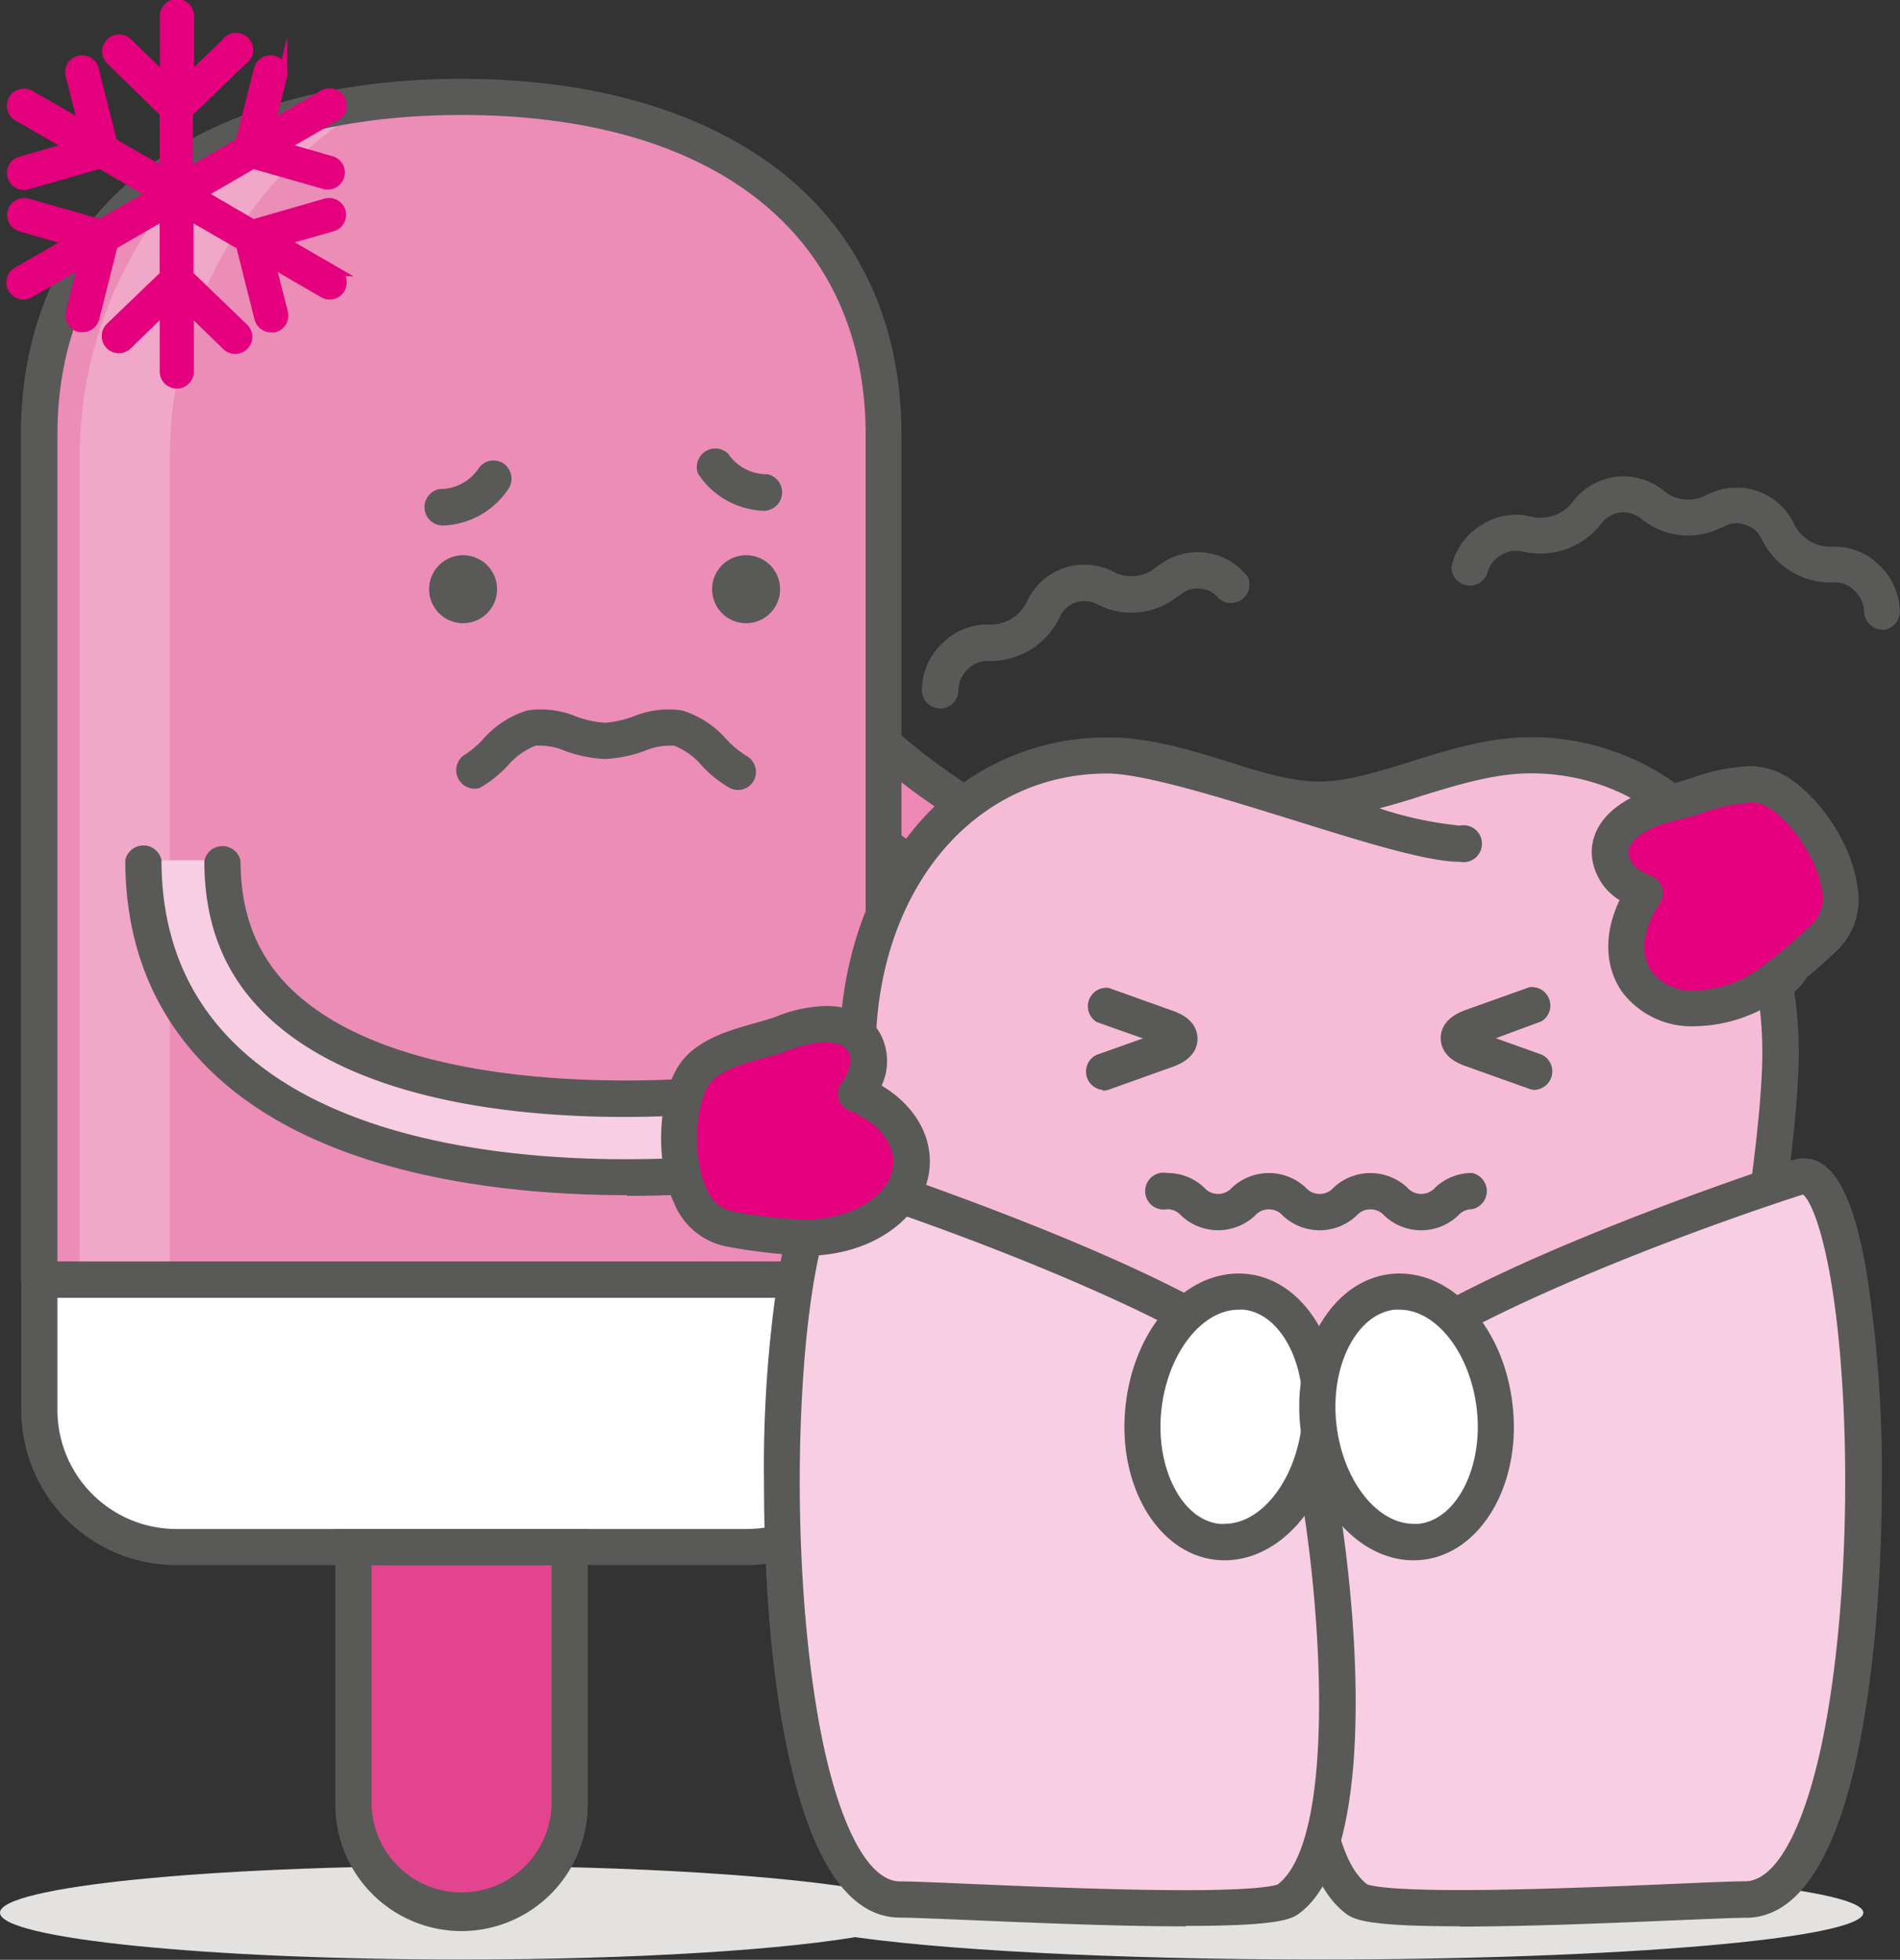
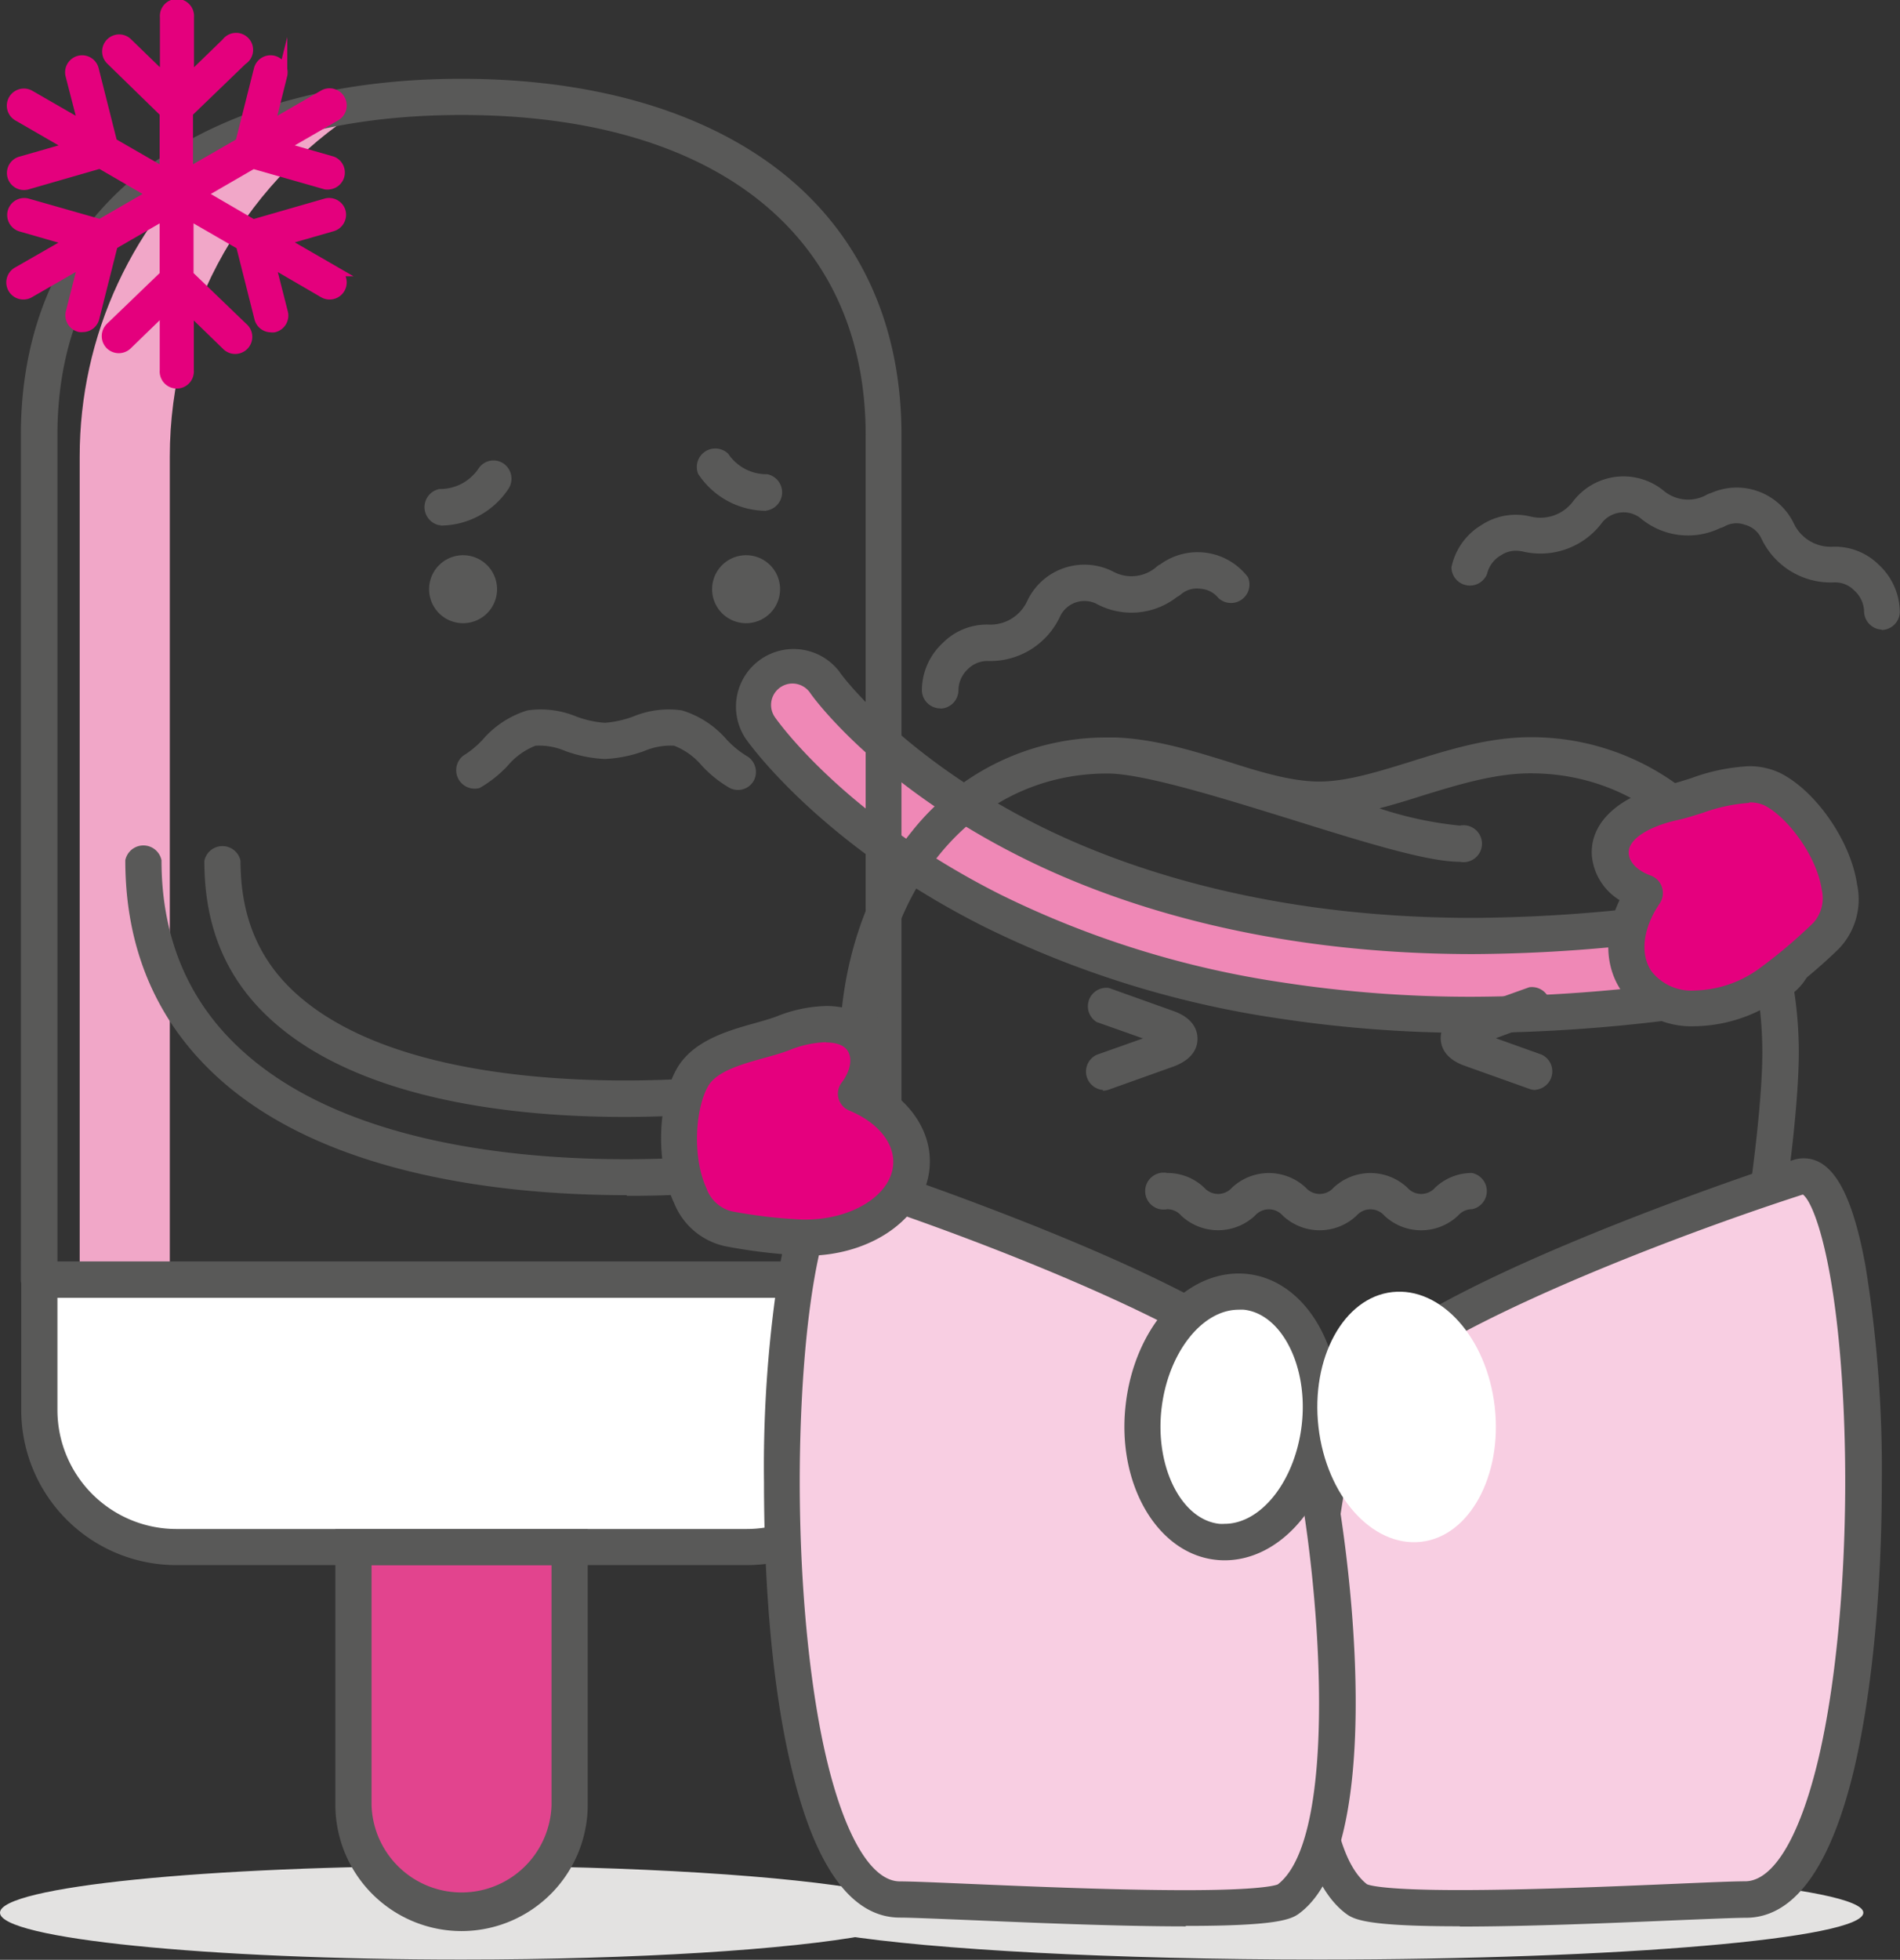
<svg xmlns="http://www.w3.org/2000/svg" id="Layer_1" data-name="Layer 1" viewBox="0 0 205.77 212.17">
  <rect x="0" y="0" width="205.77" height="212.17" fill="#333333" stroke="none" />
  <defs>
    <style>.cls-1,.cls-16{fill:none;}.cls-2{clip-path:url(#clip-path);}.cls-3{fill:#ef88b6;}.cls-4{fill:#595958;}.cls-5{fill:#e3e2e1;}.cls-6{fill:#ec8db8;}.cls-7{clip-path:url(#clip-path-2);}.cls-8{fill:url(#linear-gradient);}.cls-9{fill:#fff;}.cls-10{fill:#e2448e;}.cls-11{clip-path:url(#clip-path-4);}.cls-12{fill:url(#linear-gradient-2);}.cls-13{fill:#e5007e;}.cls-14{fill:#f8cee2;}.cls-15{fill:#e4007d;}.cls-16{stroke:#e4007d;stroke-miterlimit:10;stroke-width:1.02px;}</style>
    <clipPath id="clip-path" transform="translate(0 0)">
      <rect class="cls-1" width="205.77" height="212.17" />
    </clipPath>
    <clipPath id="clip-path-2" transform="translate(0 0)">
      <path class="cls-1" d="M24.46,15.39A44.45,44.45,0,0,0,8.63,49.44v89.1h9.76V49.44A44.5,44.5,0,0,1,40.3,11.09a54.92,54.92,0,0,0-15.84,4.3" />
    </clipPath>
    <linearGradient id="linear-gradient" x1="4.34" y1="212.8" x2="5.23" y2="212.8" gradientTransform="matrix(-284744.75, 0, 0, 284744.75, 1363100.37, -60593506.99)" gradientUnits="userSpaceOnUse">
      <stop offset="0" stop-color="#f1a7c8" />
      <stop offset="0.7" stop-color="#f1a7c8" />
      <stop offset="0.91" stop-color="#f1a7c8" />
      <stop offset="1" stop-color="#f1a7c8" />
    </linearGradient>
    <clipPath id="clip-path-4" transform="translate(0 0)">
      <path class="cls-1" d="M142.86,86.54c-6.77,0-14.85-4.8-22.93-4.8-16.17,0-27.05,14.41-27.05,32.2s13.1,89.74,29.27,89.74c8.09,0,4.34-43.9,20.71-43.9s12.62,43.9,20.71,43.9c16.17,0,29.28-72,29.28-89.74S182,81.74,165.79,81.74c-8.08,0-16.16,4.8-22.93,4.8" />
    </clipPath>
    <linearGradient id="linear-gradient-2" x1="7.7" y1="213.05" x2="7.7" y2="213.05" gradientTransform="matrix(-136120.75, 0, 0, 136120.75, 1048127.87, -29000328.9)" gradientUnits="userSpaceOnUse">
      <stop offset="0" stop-color="#ec79ac" />
      <stop offset="0.14" stop-color="#f19ec3" />
      <stop offset="0.31" stop-color="#f6c1d8" />
      <stop offset="0.48" stop-color="#fadce9" />
      <stop offset="0.65" stop-color="#fdf0f5" />
      <stop offset="0.82" stop-color="#fefbfd" />
      <stop offset="1" stop-color="#fff" />
    </linearGradient>
  </defs>
  <title>tandpoppetje-ijs</title>
  <g class="cls-2">
    <path class="cls-3" d="M138.79,108.34a105,105,0,0,1-31.33-9.74C90.13,89.87,82.62,79.21,82.31,78.76a4.27,4.27,0,0,1,7-4.88c.13.19,7,9.64,22.49,17.34,14.47,7.16,39.7,14.23,77.71,7.21a4.28,4.28,0,0,1,1.56,8.41c-20.89,3.86-38.24,3.67-52.3,1.5" transform="translate(0 0)" />
    <path class="cls-4" d="M85.82,74a2.32,2.32,0,0,0-1.9,3.64c.3.43,7.54,10.7,24.42,19.2a103.13,103.13,0,0,0,30.75,9.55,133.93,133.93,0,0,0,20.43,1.52,173,173,0,0,0,31.21-3,2.32,2.32,0,0,0,1.86-2.7,2.35,2.35,0,0,0-2.7-1.86,167.61,167.61,0,0,1-30.38,2.94c-22.93,0-39.06-5.61-48.56-10.32C95,85.09,88,75.43,87.73,75a2.33,2.33,0,0,0-1.91-1m73.7,37.82a138,138,0,0,1-21-1.56,107.05,107.05,0,0,1-31.91-9.92C88.82,91.4,81,80.35,80.7,79.88a6.24,6.24,0,0,1,10.24-7.12c0,.08,6.74,9.27,21.75,16.7,9.12,4.52,24.65,9.91,46.82,9.91a164.07,164.07,0,0,0,29.66-2.87,6.26,6.26,0,0,1,7.27,5,6.23,6.23,0,0,1-5,7.26,176.19,176.19,0,0,1-31.92,3.07" transform="translate(0 0)" />
    <path class="cls-5" d="M142.86,202c-22.35,0-41.8,1.07-51.79,2.65,3.87.72,6.07,1.54,6.07,2.42s-2.2,1.7-6.07,2.42c10,1.58,29.44,2.65,51.79,2.65,32.55,0,58.94-2.27,58.94-5.07S175.41,202,142.86,202" transform="translate(0 0)" />
    <path class="cls-5" d="M50,202c-27.61,0-50,2.27-50,5.07s22.38,5.07,50,5.07c18.95,0,35.44-1.07,43.92-2.65,3.86-.72,6.06-1.54,6.06-2.42s-2.2-1.7-6.06-2.42C85.43,203.1,68.94,202,50,202" transform="translate(0 0)" />
-     <path class="cls-6" d="M50,10.49c-25.26,0-45.73,11.35-45.73,36.6v91.45H95.71V47.09c0-25.25-20.47-36.6-45.72-36.6" transform="translate(0 0)" />
  </g>
  <g class="cls-7">
    <rect class="cls-8" x="8.5" y="11.1" width="31.63" height="127.44" />
  </g>
  <g class="cls-2">
    <path class="cls-4" d="M6.22,136.58H93.75V47.09C93.75,25.4,77.39,12.45,50,12.45S6.22,25.4,6.22,47.09Zm89.49,3.92H4.26a2,2,0,0,1-2-2V47.09c0-12.47,4.91-22.63,14.2-29.36,8.32-6,19.89-9.2,33.49-9.2s25.16,3.18,33.48,9.2c9.29,6.73,14.2,16.89,14.2,29.36v91.45a2,2,0,0,1-2,2" transform="translate(0 0)" />
    <path class="cls-9" d="M4.26,138.54v14.12a14.83,14.83,0,0,0,14.83,14.83H80.88a14.83,14.83,0,0,0,14.83-14.83V138.54Z" transform="translate(0 0)" />
    <path class="cls-10" d="M50,207.1a11.7,11.7,0,0,1-11.71-11.7V167.48H61.69V195.4A11.7,11.7,0,0,1,50,207.1" transform="translate(0 0)" />
    <path class="cls-4" d="M6.22,140.5v12.16a12.89,12.89,0,0,0,12.87,12.87H80.88a12.89,12.89,0,0,0,12.87-12.87V140.5Zm74.66,28.94H19.09A16.8,16.8,0,0,1,2.3,152.66V136.58H97.67v16.08a16.8,16.8,0,0,1-16.79,16.78" transform="translate(0 0)" />
    <path class="cls-4" d="M40.24,169.44v26a9.75,9.75,0,0,0,19.49,0v-26ZM50,209.06A13.68,13.68,0,0,1,36.32,195.4V165.53H63.65V195.4A13.68,13.68,0,0,1,50,209.06" transform="translate(0 0)" />
  </g>
  <g class="cls-11">
-     <rect class="cls-12" x="92.87" y="81.76" width="99.88" height="121.93" />
-   </g>
+     </g>
  <g class="cls-2">
    <path class="cls-4" d="M182.38,165c-6,23-13.07,36.74-18.81,36.74,0,0-.84-.09-1.91-3.47a98.76,98.76,0,0,1-2.38-11.17c-2.3-13-5.16-29.26-16.42-29.26S128.74,174,126.44,187.08a98.76,98.76,0,0,1-2.38,11.17c-1.07,3.38-1.9,3.47-1.9,3.47-5.75,0-12.78-13.73-18.81-36.74-5.1-19.43-8.52-42.08-8.52-51,0-17.52,10.56-30.24,25.1-30.24,3.92,0,12.48,2.67,20,5,7.85,2.45,14.64,4.56,18.17,4.56a2,2,0,1,0,0-3.92,40,40,0,0,1-8.72-1.87c1.47-.38,3-.84,4.49-1.32,3.92-1.21,8-2.47,11.89-2.47,14.54,0,25.1,12.72,25.1,30.24,0,9-3.42,31.61-8.51,51m4.52-75a26.83,26.83,0,0,0-21.11-10.15c-4.52,0-8.85,1.35-13,2.65-3.57,1.11-6.94,2.15-9.88,2.15s-6.31-1-9.88-2.15c-3.91-1.21-7.94-2.45-12.13-2.62l-.92,0A26.83,26.83,0,0,0,98.82,89.93c-5.1,6.26-7.9,14.79-7.9,24s3.3,31.67,8.64,52c6.9,26.32,14.5,39.67,22.6,39.67,5,0,6.3-7.5,8.13-17.88,2.05-11.6,4.6-26,12.57-26s10.52,14.43,12.57,26c1.83,10.38,3.15,17.88,8.14,17.88,8.09,0,15.7-13.35,22.6-39.67,5.33-20.36,8.64-42.86,8.64-52s-2.81-17.75-7.91-24" transform="translate(0 0)" />
    <path class="cls-4" d="M166.28,118a1.92,1.92,0,0,1-.66-.12l-7-2.5c-2.25-.8-2.59-2.2-2.59-3s.34-2.15,2.59-3l7-2.5a2,2,0,0,1,1.32,3.69L162,112.4l4.95,1.77a2,2,0,0,1-.66,3.81" transform="translate(0 0)" />
    <path class="cls-4" d="M119.44,118a2,2,0,0,1-.66-3.81l5-1.77-5-1.77a2,2,0,0,1,1.32-3.69l7,2.5c2.25.81,2.59,2.2,2.59,3s-.34,2.16-2.59,3l-7,2.5a1.92,1.92,0,0,1-.66.12" transform="translate(0 0)" />
    <path class="cls-4" d="M153.92,133.19a5.8,5.8,0,0,1-4-1.59,2,2,0,0,0-3,0,5.83,5.83,0,0,1-8,0,2,2,0,0,0-3,0,5.84,5.84,0,0,1-8,0,2,2,0,0,0-1.5-.69,2,2,0,1,1,0-3.92,5.75,5.75,0,0,1,4,1.59,2,2,0,0,0,3,0,5.84,5.84,0,0,1,8,0,2,2,0,0,0,3,0,5.84,5.84,0,0,1,8,0,2,2,0,0,0,3,0,5.75,5.75,0,0,1,4-1.59,2,2,0,0,1,0,3.92,2,2,0,0,0-1.51.69,5.8,5.8,0,0,1-4,1.59" transform="translate(0 0)" />
    <path class="cls-13" d="M177.3,106.29c-1.83-2.63-1.35-6.35.88-9.6-2.12-.75-3.61-2.27-3.74-4.12-.21-2.84,2.91-4.82,6.79-5.66,3.05-.66,7.64-3,10.85-1.38,4.62,2.39,10,11.67,5.72,15.81a55.19,55.19,0,0,1-6.16,5.16c-5.29,3.67-11.71,3.58-14.34-.21" transform="translate(0 0)" />
    <path class="cls-4" d="M189.46,86.92A18.4,18.4,0,0,0,184.41,88c-1,.31-1.9.61-2.77.79-2.7.59-5.37,1.93-5.25,3.61.07,1,1,1.9,2.44,2.41A2,2,0,0,1,180,96.08a2,2,0,0,1-.25,1.72c-1.83,2.68-2.17,5.51-.88,7.37a5.49,5.49,0,0,0,4.72,2.06,12.33,12.33,0,0,0,6.89-2.34,55.71,55.71,0,0,0,5.92-5,4,4,0,0,0,.89-3.59c-.54-3.65-3.7-7.81-6.15-9.08a3.71,3.71,0,0,0-1.72-.35m-5.83,24.23a9.4,9.4,0,0,1-7.94-3.75c-1.89-2.72-1.95-6.38-.25-9.9a6.33,6.33,0,0,1-3-4.79c-.26-3.59,2.93-6.55,8.34-7.72.68-.14,1.51-.41,2.4-.69a21.14,21.14,0,0,1,6.24-1.3,7.73,7.73,0,0,1,3.52.79c3.85,2,7.54,7.37,8.22,12a7.71,7.71,0,0,1-2,7,57.34,57.34,0,0,1-6.4,5.36,16.32,16.32,0,0,1-9.13,3" transform="translate(0 0)" />
    <path class="cls-4" d="M50.25,60.11a3.68,3.68,0,1,0,3.58,3.77,3.68,3.68,0,0,0-3.58-3.77" transform="translate(0 0)" />
    <path class="cls-4" d="M80.9,60.11a3.68,3.68,0,1,0,3.58,3.77,3.67,3.67,0,0,0-3.58-3.77" transform="translate(0 0)" />
    <path class="cls-4" d="M79.91,85.52a2,2,0,0,1-.88-.21A12.91,12.91,0,0,1,76,82.88a7.45,7.45,0,0,0-3-2.15,7.21,7.21,0,0,0-3.24.58,14.39,14.39,0,0,1-4.26.86,14.39,14.39,0,0,1-4.26-.86A7.19,7.19,0,0,0,58,80.73a7.52,7.52,0,0,0-3,2.15,12.91,12.91,0,0,1-3.06,2.43,2,2,0,0,1-1.77-3.5,10.09,10.09,0,0,0,2.1-1.73,10.4,10.4,0,0,1,4.85-3.17,10.06,10.06,0,0,1,5.29.66,11,11,0,0,0,3.08.68,11.18,11.18,0,0,0,3.09-.68,10,10,0,0,1,5.28-.66,10.4,10.4,0,0,1,4.85,3.17,10.35,10.35,0,0,0,2.1,1.73,2,2,0,0,1,.86,2.63,1.94,1.94,0,0,1-1.75,1.08" transform="translate(0 0)" />
    <path class="cls-4" d="M83,55.3a8.84,8.84,0,0,1-7.39-4,2,2,0,0,1,3.26-2.17,5,5,0,0,0,4.23,2.21h0a2,2,0,0,1,0,3.92H83" transform="translate(0 0)" />
    <path class="cls-4" d="M47.69,56.85h-.17a2,2,0,0,1,.07-3.91,5,5,0,0,0,4.23-2.21,1.94,1.94,0,0,1,2.71-.55,2,2,0,0,1,.55,2.72,8.87,8.87,0,0,1-7.39,4" transform="translate(0 0)" />
    <path class="cls-4" d="M203.81,68.16h0a2,2,0,0,1-1.93-2,3.16,3.16,0,0,0-1.07-2.24,2.86,2.86,0,0,0-2.08-.87h-.07a8.3,8.3,0,0,1-7.92-4.79A2.72,2.72,0,0,0,189,56.82a2.68,2.68,0,0,0-2.15.12,1.62,1.62,0,0,1-.51.21,8,8,0,0,1-8.73-1.1,3,3,0,0,0-4.05.46,8.33,8.33,0,0,1-8.75,3.17l-.06,0a2.91,2.91,0,0,0-2.22.45,3.15,3.15,0,0,0-1.48,2,2,2,0,0,1-3.86-.71,7,7,0,0,1,3.27-4.59,6.77,6.77,0,0,1,5.3-.91,4.42,4.42,0,0,0,4.61-1.65,6.87,6.87,0,0,1,9.81-1.14,4.12,4.12,0,0,0,4.66.43,1.77,1.77,0,0,1,.45-.18,6.87,6.87,0,0,1,9,3.33,4.41,4.41,0,0,0,4.16,2.48,6.73,6.73,0,0,1,5,1.93,7.06,7.06,0,0,1,2.3,5.15,2,2,0,0,1-2,1.93" transform="translate(0 0)" />
    <path class="cls-4" d="M101.84,76.69a2,2,0,0,1-2-1.91,7,7,0,0,1,2.25-5.16,6.72,6.72,0,0,1,5-2,4.39,4.39,0,0,0,4.16-2.56,6.84,6.84,0,0,1,9.36-3.15,4.14,4.14,0,0,0,4.65-.55,1.62,1.62,0,0,1,.41-.27,6.85,6.85,0,0,1,9.48,1.39,2,2,0,0,1-3.2,2.26,2.72,2.72,0,0,0-1.93-1,2.67,2.67,0,0,0-2.08.57,2.06,2.06,0,0,1-.46.31,8,8,0,0,1-8.77.73,2.93,2.93,0,0,0-3.86,1.29,8.34,8.34,0,0,1-7.9,4.92h-.07a3,3,0,0,0-2.08.9,3.16,3.16,0,0,0-1,2.25,2,2,0,0,1-1.91,2Z" transform="translate(0 0)" />
    <path class="cls-14" d="M194.81,127.41S149.73,142,145.9,151.88c-3,7.9-8.39,46.76,1.08,53.76,2.88,2.13,37.09,0,42,0,16.79,0,15.29-81.14,5.83-78.23" transform="translate(0 0)" />
    <path class="cls-4" d="M148.07,204c.35.14,2.13.62,10,.62,7.34,0,16.63-.39,23.4-.68,3.68-.16,6.33-.27,7.52-.27,3.1,0,6-4.92,8-13.5,2.29-9.85,3.31-24.46,2.65-38.12-.76-15.52-3.22-21.9-4.39-22.73-17.07,5.51-45,16.67-47.53,23.26-3.33,8.63-7.5,45.38.34,51.42m10,4.54h0c-9.64,0-11.34-.66-12.25-1.34-10.86-8-4.56-48.7-1.73-56,.66-1.73,2.69-7,27-17.07,11.68-4.85,23.05-8.53,23.16-8.56a3.59,3.59,0,0,1,1.1-.17c3.11,0,5.24,3.7,6.69,11.64a136.75,136.75,0,0,1,1.77,23.42c0,11.82-1.08,22.86-3,31.07-2.56,10.68-6.51,16.09-11.73,16.09-1.1,0-3.86.12-7.35.26-6.81.29-16.14.69-23.57.69" transform="translate(0 0)" />
    <path class="cls-14" d="M91.65,127.41s45.07,14.54,48.91,24.47c3,7.9,8.39,46.76-1.08,53.76-2.88,2.13-37.09,0-42,0-16.79,0-15.29-81.14-5.83-78.23" transform="translate(0 0)" />
    <path class="cls-4" d="M91.2,129.33c-1.17.83-3.64,7.21-4.39,22.73-.66,13.66.36,28.27,2.65,38.12,2,8.58,4.92,13.5,8,13.5,1.18,0,3.84.11,7.51.27,6.78.29,16.07.68,23.41.68,7.86,0,9.64-.48,10-.62,7.84-6,3.67-42.79.34-51.42-2.54-6.58-30.43-17.74-47.53-23.26m37.2,79.22c-7.43,0-16.76-.4-23.57-.69-3.49-.14-6.25-.26-7.35-.26-5.22,0-9.17-5.41-11.73-16.09-2-8.21-3-19.25-3-31.07A136.86,136.86,0,0,1,84.46,137c1.46-7.94,3.59-11.64,6.7-11.64a3.56,3.56,0,0,1,1.07.16c.14,0,11.5,3.72,23.19,8.57,24.27,10.08,26.3,15.34,27,17.07,2.83,7.33,9.13,48-1.73,56-.91.68-2.61,1.34-12.25,1.34" transform="translate(0 0)" />
    <path class="cls-9" d="M142.93,154.49c-.86,7.47-5.82,13-11.09,12.43s-8.85-7.15-8-14.62,5.82-13,11.09-12.42,8.85,7.14,8,14.61" transform="translate(0 0)" />
    <path class="cls-4" d="M134.15,141.79c-4,0-7.67,4.72-8.36,10.74-.72,6.27,2.15,12,6.27,12.44a5.12,5.12,0,0,0,.56,0c4,0,7.67-4.71,8.36-10.73.72-6.28-2.15-12-6.27-12.45a5.25,5.25,0,0,0-.56,0m-1.53,27.13a8.68,8.68,0,0,1-1-.06c-6.33-.72-10.69-8.25-9.71-16.78.92-8.1,6.19-14.21,12.25-14.21a8.68,8.68,0,0,1,1,.06c6.33.73,10.69,8.26,9.71,16.78-.92,8.1-6.19,14.21-12.25,14.21" transform="translate(0 0)" />
    <path class="cls-9" d="M142.79,154.49c.86,7.47,5.83,13,11.09,12.43s8.85-7.15,8-14.62-5.82-13-11.09-12.42-8.85,7.14-8,14.61" transform="translate(0 0)" />
-     <path class="cls-4" d="M151.57,141.79a5.25,5.25,0,0,0-.56,0c-4.12.48-7,6.17-6.27,12.45.69,6,4.36,10.73,8.36,10.73a5.12,5.12,0,0,0,.56,0c4.12-.47,7-6.17,6.27-12.44-.69-6-4.36-10.74-8.36-10.74m1.53,27.13h0c-6.06,0-11.32-6.11-12.25-14.21-1-8.52,3.38-16.05,9.71-16.78a8.68,8.68,0,0,1,1-.06c6.06,0,11.33,6.11,12.25,14.21,1,8.53-3.38,16.06-9.71,16.78a8.55,8.55,0,0,1-1,.06" transform="translate(0 0)" />
-     <path class="cls-14" d="M15.54,93.13c0,9.11,3.25,16.62,9.65,22.32,17.4,15.48,52.41,11.6,53.9,11.43a4.27,4.27,0,0,0-1-8.49c-.46,0-32.74,3.58-47.24-9.34-4.55-4.06-6.77-9.27-6.77-15.92Z" transform="translate(0 0)" />
    <path class="cls-4" d="M67.88,129.39c-12.44,0-32.09-1.88-44-12.48-6.84-6.09-10.31-14.09-10.31-23.78a2,2,0,0,1,3.92,0c0,8.53,3,15.54,9,20.85,16.76,14.92,50.92,11.12,52.37,11a2.31,2.31,0,0,0,1.55-.87,2.24,2.24,0,0,0,.48-1.7,2.3,2.3,0,0,0-2.57-2c-1.37.15-33.66,3.63-48.76-9.83-5-4.45-7.43-10.13-7.43-17.38a2,2,0,0,1,3.92,0c0,6.06,2,10.79,6.12,14.46,13.8,12.3,45.39,8.89,45.71,8.85a6.24,6.24,0,0,1,1.43,12.39,106.43,106.43,0,0,1-11.43.56" transform="translate(0 0)" />
    <path class="cls-13" d="M98.74,125.91c.08-3.2-2.35-6-6-7.55,1.36-1.79,1.77-3.87.87-5.49-1.38-2.49-5.08-2.44-8.78-1-2.92,1.12-8.06,1.65-9.83,4.79-2.56,4.54-2,15.25,3.88,16.37a56.38,56.38,0,0,0,8,.93c6.44.17,11.75-3.43,11.88-8" transform="translate(0 0)" />
    <path class="cls-4" d="M89.49,112.83a11.39,11.39,0,0,0-4,.86c-.83.32-1.76.58-2.74.85-2.42.67-5.16,1.44-6.08,3.08-1.36,2.41-1.72,7.61-.17,11a3.92,3.92,0,0,0,2.71,2.51,54,54,0,0,0,7.66.9c5.31.12,9.78-2.66,9.87-6.14.06-2.26-1.77-4.43-4.79-5.67a2,2,0,0,1-1.14-1.3,2,2,0,0,1,.33-1.7c.92-1.21,1.19-2.5.72-3.36-.37-.66-1.18-1-2.41-1M87.3,135.91h-.49a58.49,58.49,0,0,1-8.3-1A7.7,7.7,0,0,1,73,130.23c-2-4.24-1.83-10.76.3-14.54,1.72-3,5.45-4.09,8.44-4.92.89-.25,1.74-.49,2.39-.74a15.29,15.29,0,0,1,5.37-1.12c2.68,0,4.75,1.07,5.83,3a6.29,6.29,0,0,1,.15,5.62c3.36,2,5.31,5.1,5.22,8.42-.14,5.58-6,10-13.39,10" transform="translate(0 0)" />
    <path class="cls-15" d="M36.38,29.4l-5.75-3.32L36,24.54a1.35,1.35,0,0,0,.92-1.66A1.34,1.34,0,0,0,35.26,22l-7.85,2.26L21.81,21l5.6-3.24L35.26,20a1.22,1.22,0,0,0,.37,0A1.33,1.33,0,0,0,36,17.44L30.63,15.9l5.75-3.32A1.34,1.34,0,0,0,35,10.26l-5.75,3.32,1.35-5.42A1.34,1.34,0,0,0,28,7.51l-2,7.93-5.61,3.23V12.2l5.88-5.67A1.33,1.33,0,1,0,24.5,4.61l-4,3.88V1.85a1.34,1.34,0,1,0-2.67,0V8.49l-4-3.88a1.33,1.33,0,1,0-1.85,1.92L17.8,12.2v6.47l-5.61-3.23-2-7.93a1.33,1.33,0,0,0-2.59.64L9,13.58,3.23,10.26a1.34,1.34,0,0,0-1.34,2.32L7.64,15.9,2.27,17.44a1.33,1.33,0,0,0,.37,2.62A1.22,1.22,0,0,0,3,20l7.84-2.26L16.46,21l-5.61,3.24L3,22a1.34,1.34,0,0,0-1.66.91,1.35,1.35,0,0,0,.92,1.66l5.37,1.54L1.89,29.4a1.34,1.34,0,1,0,1.34,2.32L9,28.4,7.63,33.82a1.34,1.34,0,0,0,1,1.62,1.24,1.24,0,0,0,.33,0,1.32,1.32,0,0,0,1.29-1l2-7.93L17.8,23.3v6.48l-5.88,5.66a1.35,1.35,0,0,0,0,1.9,1.35,1.35,0,0,0,1.89,0l4-3.88v6.64a1.34,1.34,0,1,0,2.67,0V33.49l4,3.88a1.34,1.34,0,1,0,1.85-1.93l-5.88-5.66V23.3l5.61,3.24,2,7.93a1.34,1.34,0,0,0,1.3,1,1.12,1.12,0,0,0,.32,0,1.34,1.34,0,0,0,1-1.62L29.29,28.4,35,31.72a1.34,1.34,0,1,0,1.34-2.32" transform="translate(0 0)" />
    <path class="cls-16" d="M36.38,29.4l-5.75-3.32L36,24.54a1.35,1.35,0,0,0,.92-1.66A1.34,1.34,0,0,0,35.26,22l-7.85,2.26L21.81,21l5.6-3.24L35.26,20a1.22,1.22,0,0,0,.37,0A1.33,1.33,0,0,0,36,17.44L30.63,15.9l5.75-3.32A1.34,1.34,0,0,0,35,10.26l-5.75,3.32,1.35-5.42A1.34,1.34,0,0,0,28,7.51l-2,7.93-5.61,3.23V12.2l5.88-5.67A1.33,1.33,0,1,0,24.5,4.61l-4,3.88V1.85a1.34,1.34,0,1,0-2.67,0V8.49l-4-3.88a1.33,1.33,0,1,0-1.85,1.92L17.8,12.2v6.47l-5.61-3.23-2-7.93a1.33,1.33,0,0,0-2.59.64L9,13.58,3.23,10.26a1.34,1.34,0,0,0-1.34,2.32L7.64,15.9,2.27,17.44a1.33,1.33,0,0,0,.37,2.62A1.22,1.22,0,0,0,3,20l7.84-2.26L16.46,21l-5.61,3.24L3,22a1.34,1.34,0,0,0-1.66.91,1.35,1.35,0,0,0,.92,1.66l5.37,1.54L1.89,29.4a1.34,1.34,0,1,0,1.34,2.32L9,28.4,7.63,33.82a1.34,1.34,0,0,0,1,1.62,1.24,1.24,0,0,0,.33,0,1.32,1.32,0,0,0,1.29-1l2-7.93L17.8,23.3v6.48l-5.88,5.66a1.35,1.35,0,0,0,0,1.9,1.35,1.35,0,0,0,1.89,0l4-3.88v6.64a1.34,1.34,0,1,0,2.67,0V33.49l4,3.88a1.34,1.34,0,1,0,1.85-1.93l-5.88-5.66V23.3l5.61,3.24,2,7.93a1.34,1.34,0,0,0,1.3,1,1.12,1.12,0,0,0,.32,0,1.34,1.34,0,0,0,1-1.62L29.29,28.4,35,31.72a1.34,1.34,0,1,0,1.34-2.32Z" transform="translate(0 0)" />
  </g>
</svg>